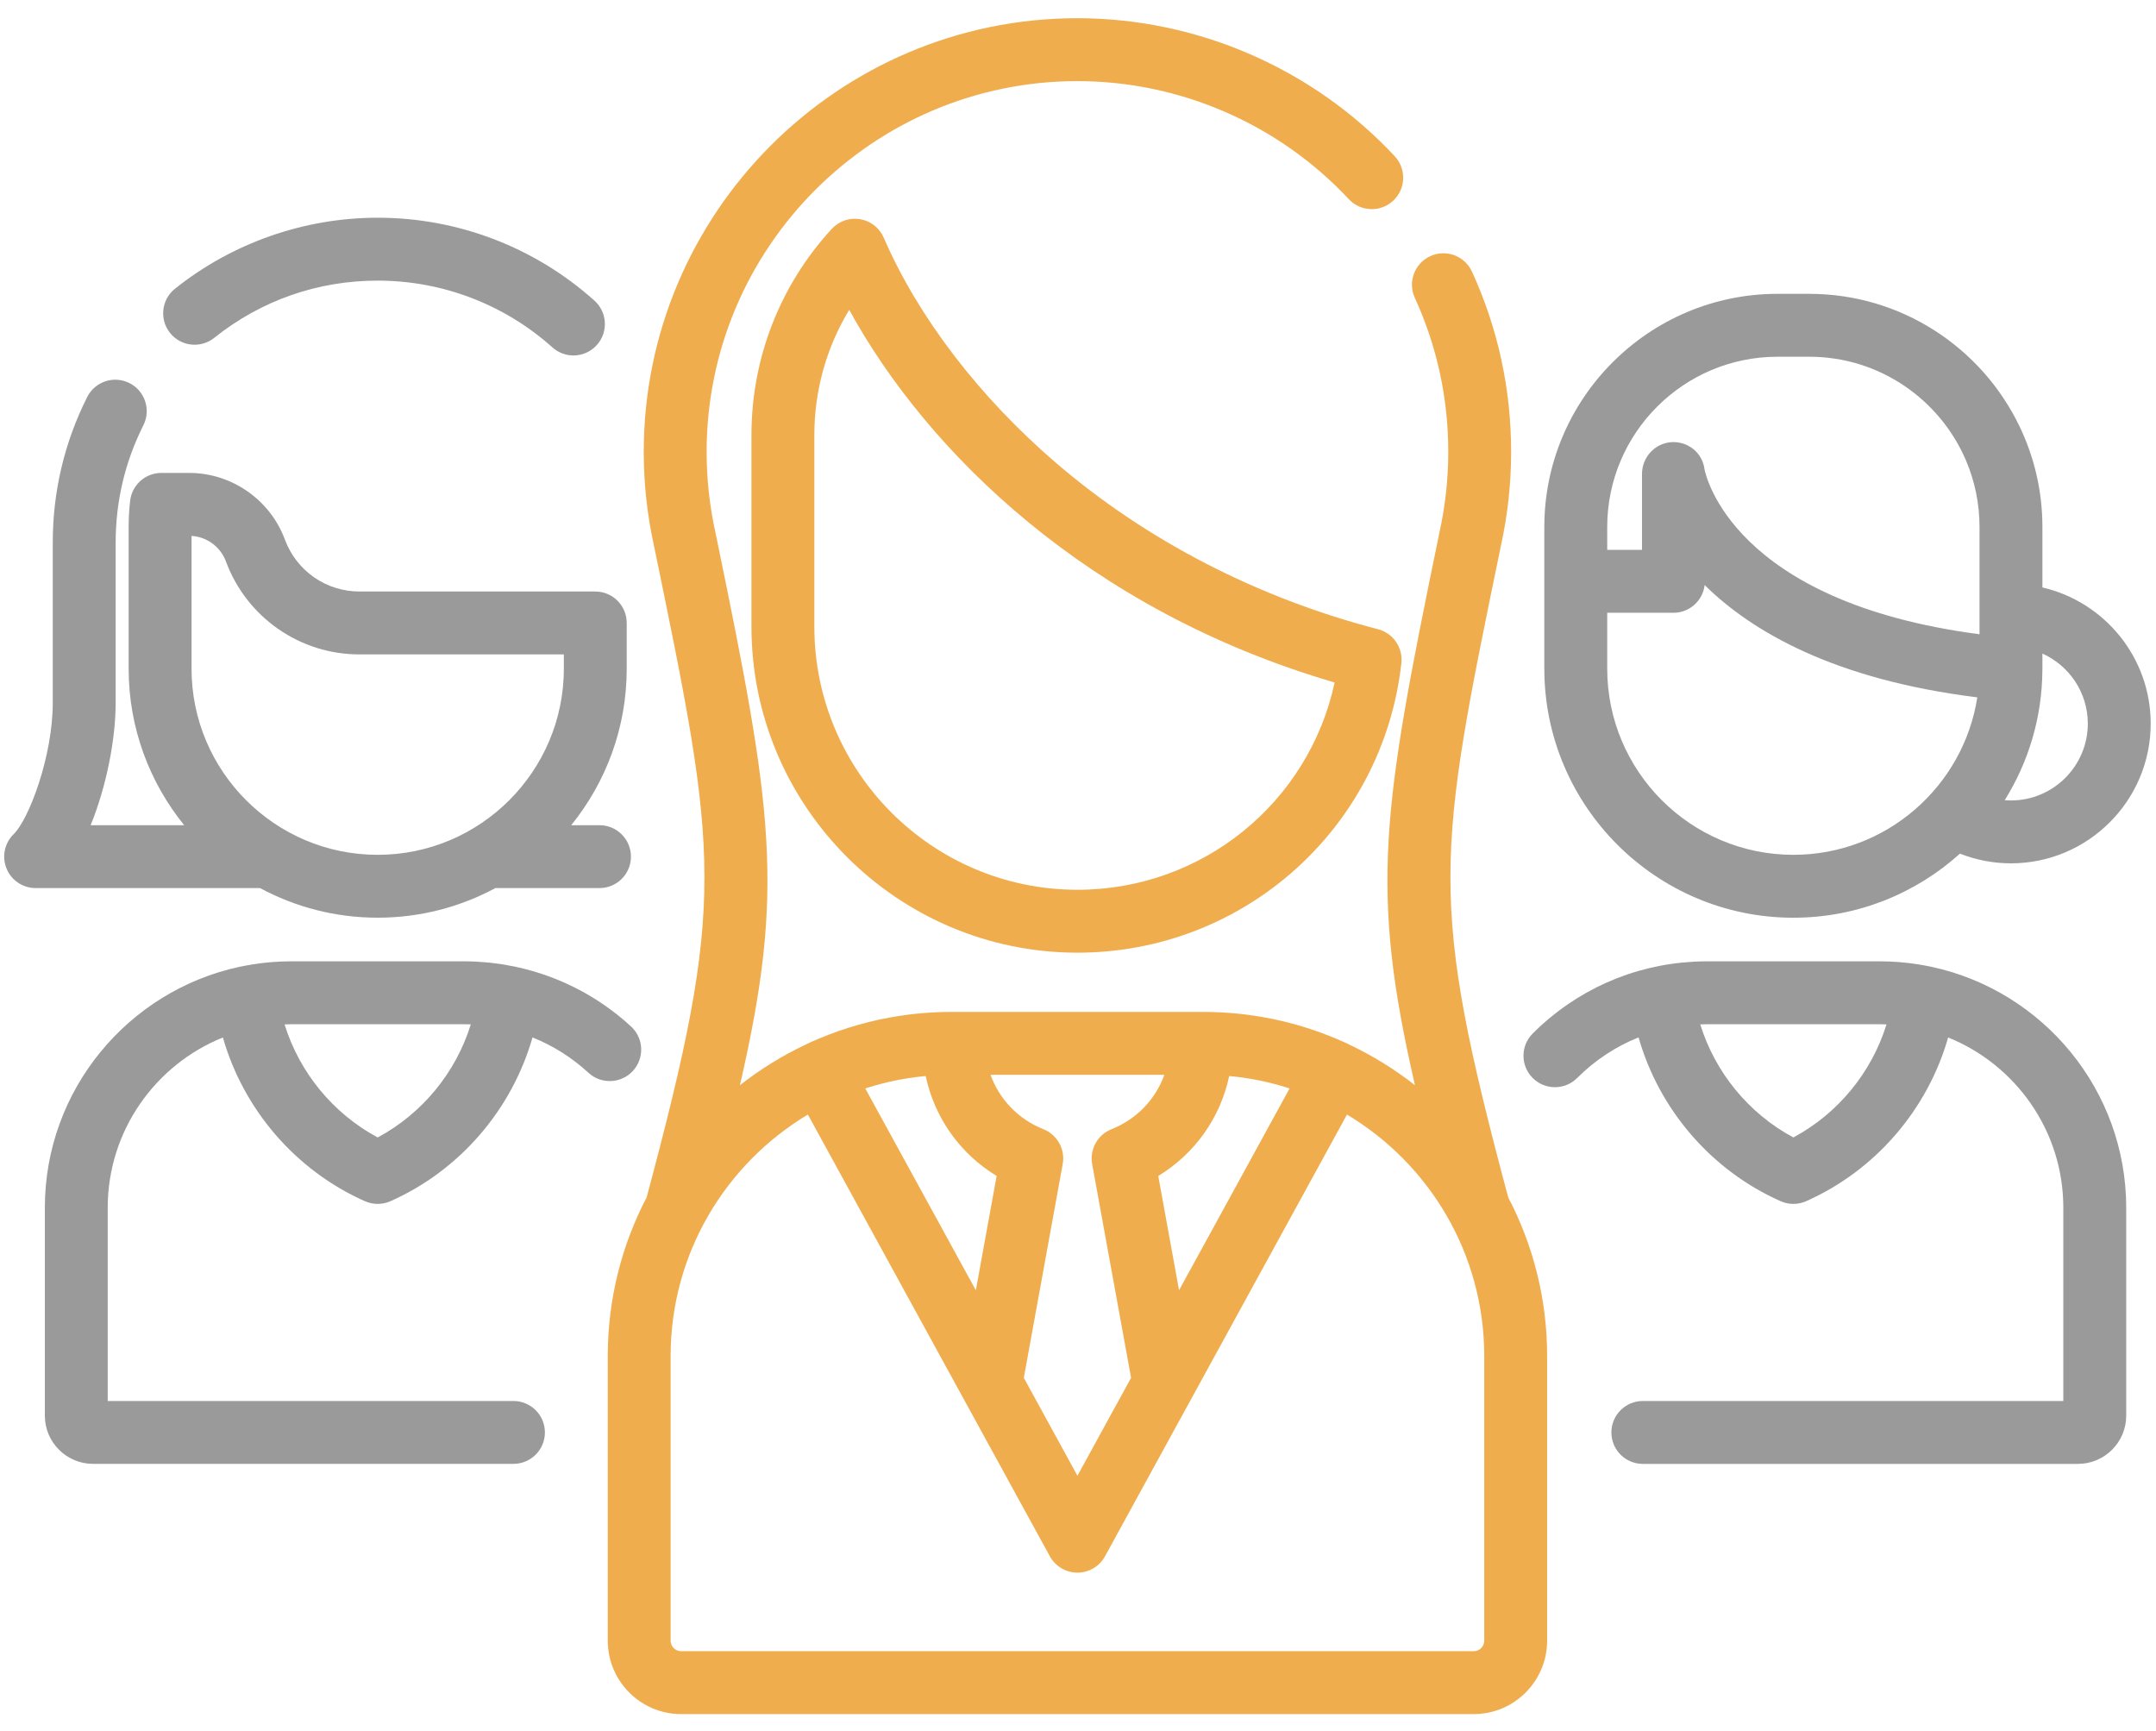
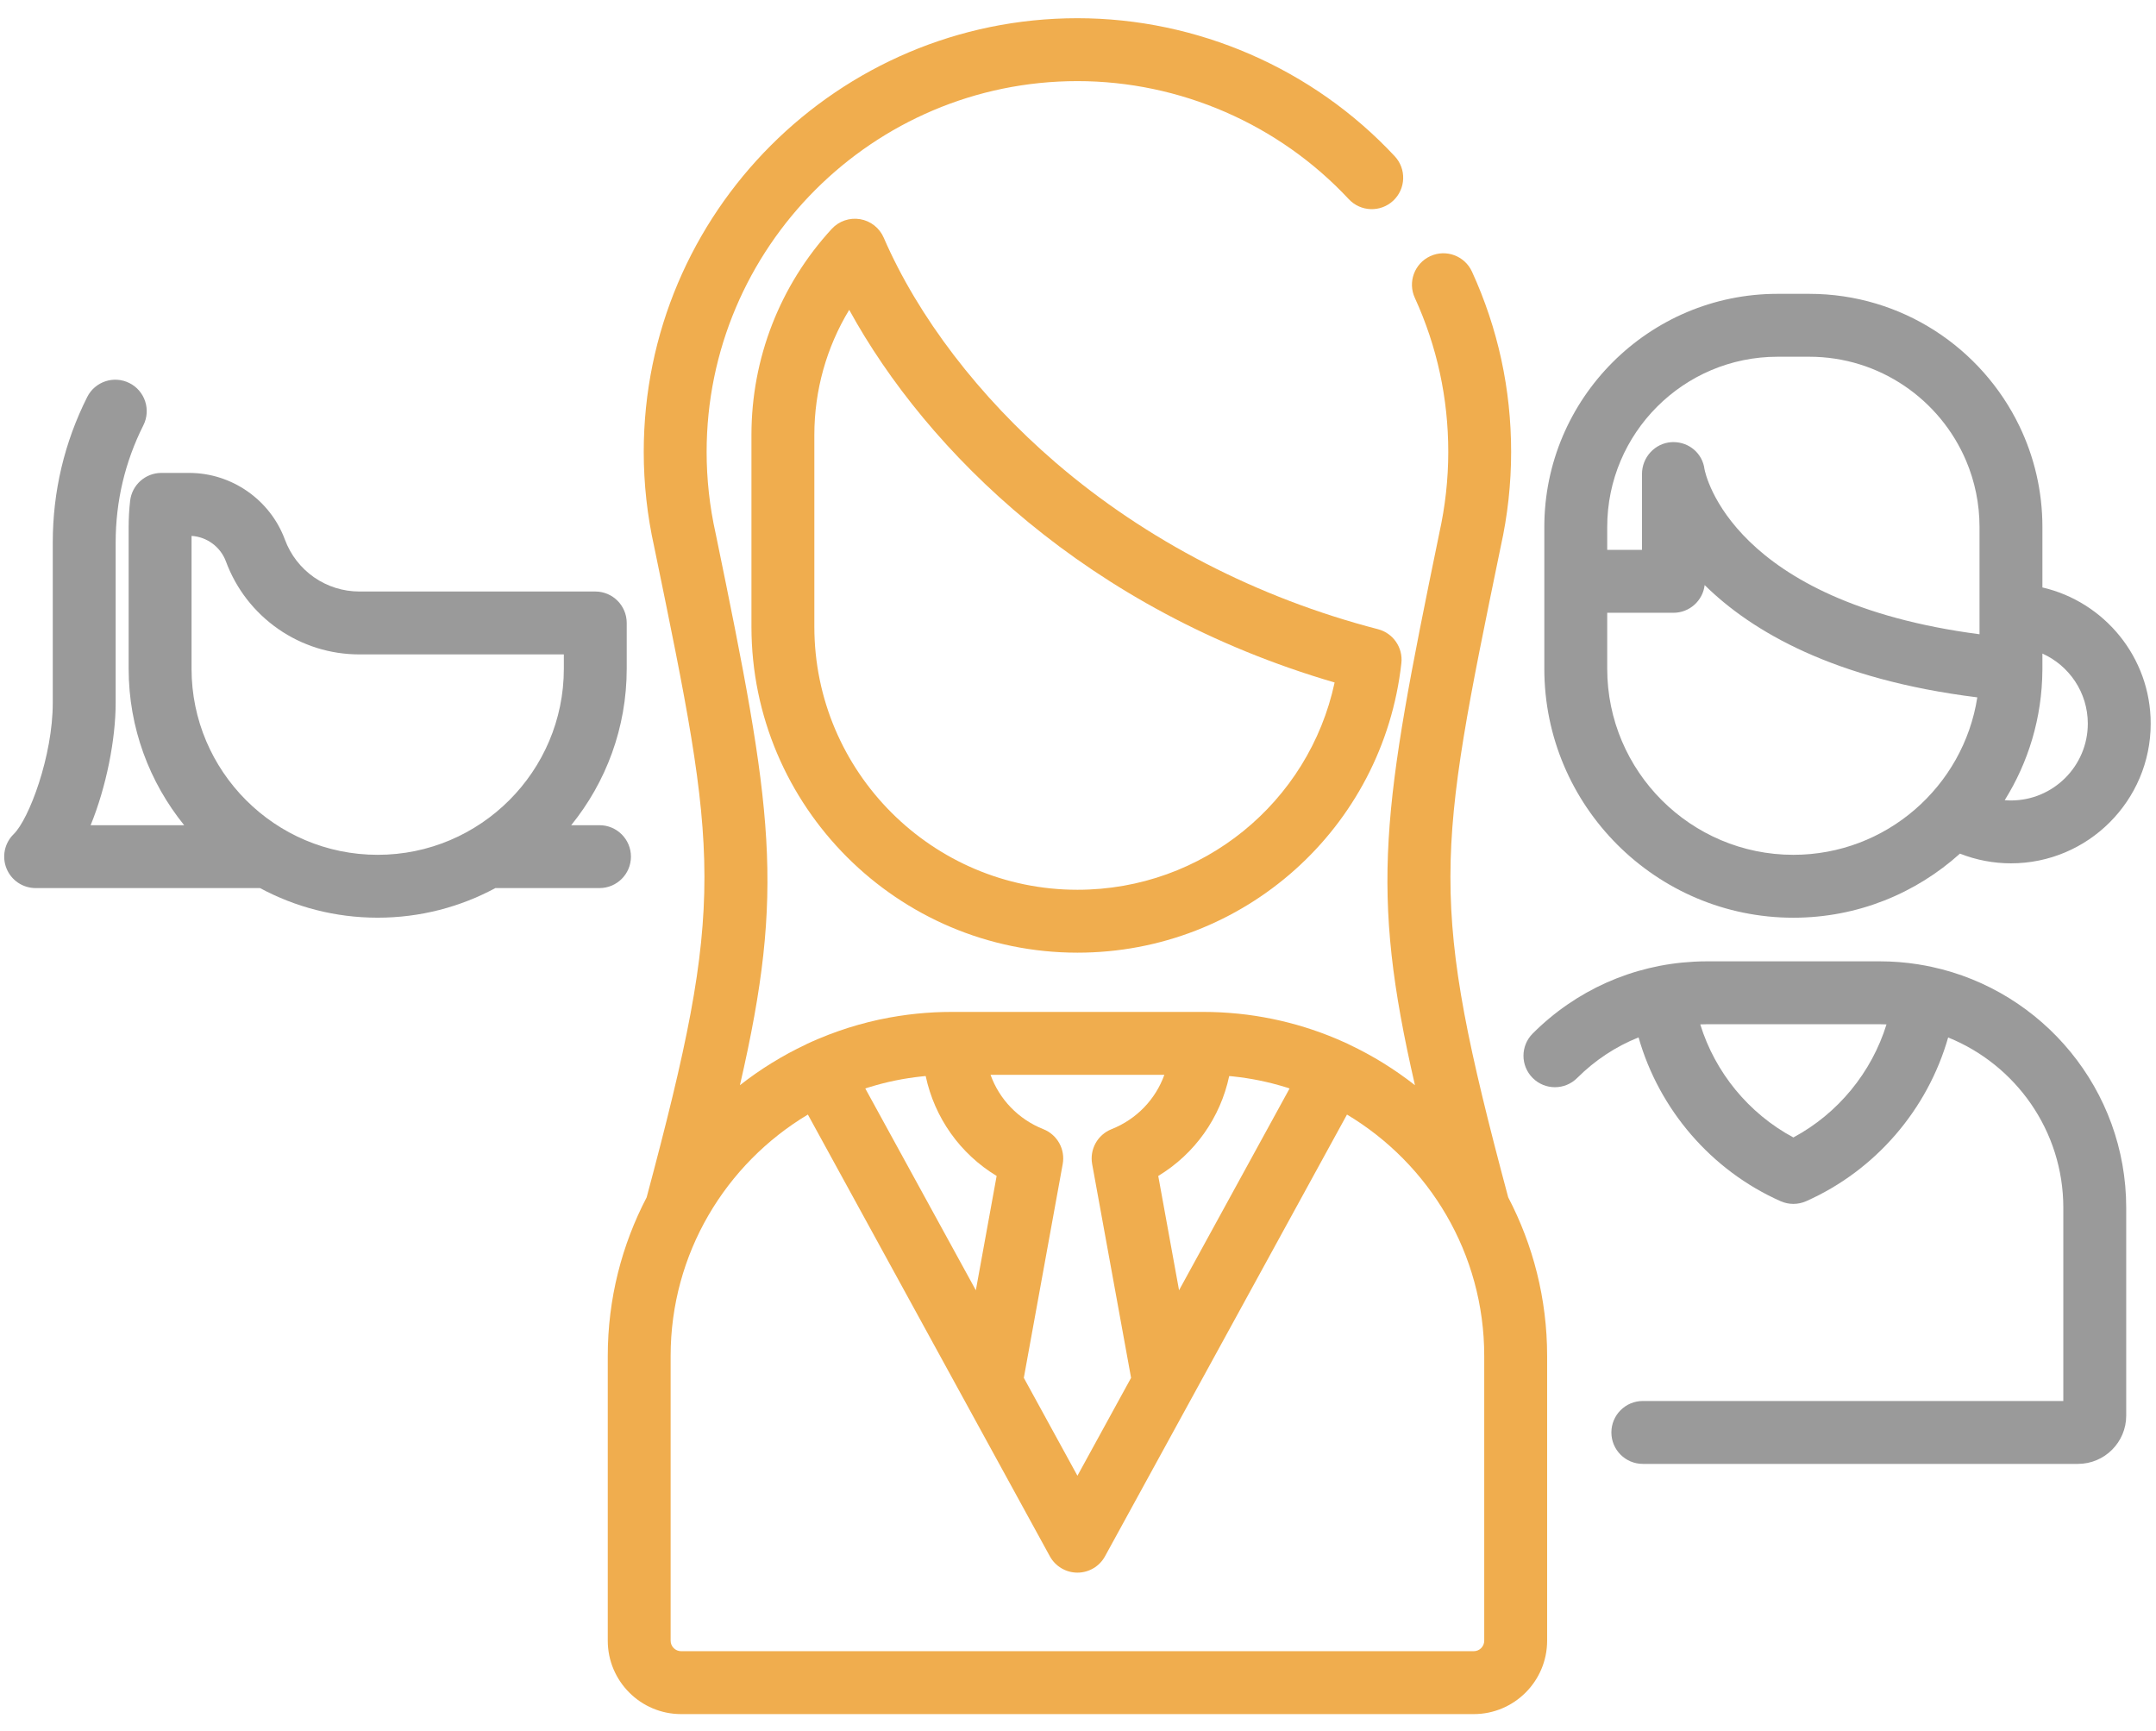
<svg xmlns="http://www.w3.org/2000/svg" width="76px" height="61px" viewBox="0 0 76 61" version="1.1">
  <title>networking</title>
  <desc>Created with Sketch.</desc>
  <defs />
  <g id="Design" stroke="none" stroke-width="1" fill="none" fill-rule="evenodd">
    <g id="06-About" transform="translate(-674, -1864)" fill-rule="nonzero">
      <g id="CONTENT" transform="translate(0, 680)">
        <g id="Story-Copy" transform="translate(0, 807)">
          <g id="Subjects" transform="translate(135, 327)">
            <g id="02" transform="translate(430, 50.529)">
              <g id="networking" transform="translate(109, 0)">
-                 <path d="M7.857,36.039 C8.582,38.577 10.417,40.724 12.864,41.81 C13.007,41.873 13.16,41.905 13.314,41.905 C13.467,41.905 13.62,41.873 13.763,41.81 C16.211,40.724 18.047,38.576 18.771,36.037 C19.491,36.326 20.16,36.745 20.743,37.283 C21.193,37.697 21.894,37.668 22.309,37.219 C22.724,36.768 22.695,36.067 22.245,35.652 C21.096,34.593 19.7,33.877 18.199,33.553 C18.187,33.55 18.176,33.546 18.164,33.544 C18.145,33.54 18.124,33.537 18.104,33.533 C18.001,33.512 17.898,33.493 17.794,33.475 C17.753,33.469 17.713,33.462 17.672,33.455 C17.566,33.439 17.459,33.426 17.352,33.413 C17.313,33.409 17.275,33.404 17.236,33.4 C17.125,33.389 17.014,33.381 16.903,33.374 C16.868,33.372 16.832,33.368 16.796,33.366 C16.652,33.359 16.507,33.355 16.361,33.355 C16.361,33.355 16.36,33.355 16.36,33.355 L10.267,33.355 C9.807,33.355 9.356,33.391 8.915,33.461 C8.898,33.463 8.882,33.467 8.866,33.47 C8.736,33.491 8.608,33.514 8.48,33.541 C8.474,33.542 8.469,33.543 8.463,33.544 C8.454,33.546 8.446,33.548 8.437,33.55 C4.523,34.393 1.581,37.88 1.581,42.041 L1.581,49.369 C1.581,50.306 2.343,51.068 3.28,51.068 L18.099,51.068 C18.711,51.068 19.208,50.572 19.208,49.96 C19.208,49.348 18.711,48.852 18.099,48.852 L3.797,48.852 L3.797,42.041 C3.797,39.326 5.48,36.997 7.857,36.039 Z M16.36,35.572 C16.439,35.572 16.518,35.575 16.596,35.577 C16.073,37.27 14.889,38.718 13.314,39.563 C11.738,38.718 10.555,37.27 10.031,35.578 C10.11,35.575 10.188,35.572 10.267,35.572 L16.36,35.572 Z" id="Shape" fill="#9A9A9A" />
-                 <path d="M7.552,11.379 C9.203,10.06 11.195,9.362 13.314,9.362 C15.591,9.362 17.779,10.198 19.474,11.717 C19.686,11.906 19.95,12 20.213,12 C20.517,12 20.82,11.875 21.039,11.631 C21.448,11.175 21.409,10.474 20.953,10.066 C18.851,8.183 16.138,7.145 13.314,7.145 C10.724,7.145 8.187,8.034 6.168,9.648 C5.69,10.03 5.612,10.728 5.994,11.206 C6.376,11.684 7.074,11.761 7.552,11.379 Z" id="Shape" fill="#9A9A9A" />
                <path d="M13.314,31.817 C14.813,31.817 16.226,31.439 17.462,30.773 L21.133,30.773 C21.745,30.773 22.241,30.277 22.241,29.665 C22.241,29.053 21.745,28.557 21.133,28.557 L20.135,28.557 C21.358,27.048 22.092,25.128 22.092,23.04 L22.092,21.428 C22.092,20.816 21.596,20.32 20.984,20.32 L12.669,20.32 C12.095,20.32 11.541,20.146 11.07,19.819 C10.598,19.489 10.243,19.03 10.043,18.491 C9.523,17.085 8.167,16.14 6.669,16.14 L5.688,16.14 C5.125,16.14 4.651,16.564 4.587,17.124 C4.552,17.429 4.535,17.74 4.535,18.047 L4.535,23.04 C4.535,25.128 5.27,27.048 6.492,28.557 L3.195,28.557 C3.748,27.203 4.077,25.534 4.077,24.246 L4.077,18.597 C4.077,17.142 4.406,15.75 5.054,14.461 C5.329,13.914 5.109,13.248 4.562,12.973 C4.015,12.698 3.349,12.918 3.074,13.465 C2.269,15.067 1.86,16.793 1.86,18.597 L1.86,24.246 C1.86,26.117 1.024,28.343 0.482,28.872 C0.159,29.187 0.06,29.666 0.23,30.083 C0.399,30.501 0.805,30.773 1.256,30.773 L9.166,30.773 C10.402,31.439 11.814,31.817 13.314,31.817 Z M6.752,18.36 C7.293,18.393 7.774,18.746 7.964,19.26 C8.321,20.224 8.956,21.046 9.803,21.638 C10.649,22.226 11.64,22.537 12.669,22.537 L19.876,22.537 L19.876,23.04 C19.876,26.657 16.932,29.601 13.314,29.601 C9.695,29.601 6.752,26.657 6.752,23.04 L6.752,18.36 Z" id="Shape" fill="#9A9A9A" />
                <path d="M68.095,33.551 C68.086,33.549 68.077,33.546 68.068,33.544 C68.062,33.543 68.056,33.542 68.05,33.541 C67.924,33.514 67.797,33.492 67.669,33.471 C67.651,33.468 67.634,33.464 67.616,33.461 C67.175,33.392 66.724,33.355 66.263,33.355 L60.171,33.355 C60.02,33.355 59.87,33.359 59.72,33.367 C59.71,33.368 59.7,33.369 59.69,33.369 C57.551,33.485 55.555,34.373 54.028,35.9 C53.595,36.333 53.595,37.034 54.028,37.467 C54.461,37.9 55.163,37.9 55.596,37.467 C56.224,36.839 56.959,36.357 57.76,36.036 C58.483,38.575 60.319,40.724 62.768,41.81 C62.911,41.873 63.064,41.905 63.217,41.905 C63.37,41.905 63.523,41.873 63.666,41.81 C66.114,40.724 67.949,38.577 68.673,36.039 C71.05,36.997 72.733,39.326 72.733,42.042 L72.733,48.852 L57.91,48.852 C57.298,48.852 56.802,49.348 56.802,49.96 C56.802,50.573 57.298,51.069 57.91,51.069 L73.25,51.069 C74.187,51.069 74.95,50.306 74.95,49.369 L74.95,42.042 C74.95,37.88 72.008,34.394 68.095,33.551 Z M63.217,39.563 C61.642,38.718 60.458,37.27 59.935,35.578 C60.013,35.575 60.092,35.572 60.171,35.572 L66.263,35.572 C66.343,35.572 66.421,35.575 66.5,35.578 C65.976,37.27 64.793,38.718 63.217,39.563 Z" id="Shape" fill="#9A9A9A" />
                <path d="M63.217,31.818 C65.473,31.818 67.532,30.962 69.089,29.559 C69.658,29.783 70.267,29.901 70.887,29.901 C73.603,29.901 75.813,27.692 75.813,24.976 C75.813,22.641 74.18,20.682 71.996,20.177 L71.996,18.047 C71.996,16.772 71.704,15.565 71.184,14.487 C69.855,11.733 67.034,9.828 63.777,9.828 L62.658,9.828 C58.126,9.828 54.438,13.515 54.438,18.047 L54.438,18.047 L54.438,19.962 L54.438,23.039 C54.438,27.88 58.377,31.818 63.217,31.818 Z M73.596,24.976 C73.596,26.469 72.381,27.685 70.887,27.685 C70.813,27.685 70.74,27.681 70.667,27.675 C71.5,26.342 71.985,24.771 71.995,23.089 C71.995,23.08 71.996,23.071 71.996,23.062 L71.996,22.507 C72.938,22.931 73.596,23.877 73.596,24.976 Z M62.658,12.045 L63.777,12.045 C66.259,12.045 68.394,13.559 69.307,15.713 C69.611,16.431 69.779,17.22 69.779,18.047 L69.779,21.153 C69.779,21.155 69.779,21.156 69.779,21.158 C69.779,21.16 69.779,21.162 69.779,21.164 L69.779,21.827 C61.048,20.683 60.119,16.191 60.084,16.005 C60.012,15.451 59.542,15.054 58.99,15.054 C58.966,15.054 58.941,15.055 58.916,15.056 C58.333,15.094 57.881,15.592 57.881,16.177 L57.881,18.853 L56.655,18.853 L56.655,18.047 C56.655,14.737 59.348,12.045 62.658,12.045 Z M56.655,21.07 L58.989,21.07 C59.557,21.07 60.025,20.643 60.09,20.093 C61.754,21.733 64.658,23.425 69.701,24.051 C69.213,27.19 66.492,29.601 63.217,29.601 C59.599,29.601 56.655,26.657 56.655,23.039 L56.655,21.07 L56.655,21.07 Z" id="Shape" fill="#9A9A9A" />
                <path d="M52.901,18.74 C53.145,17.643 53.268,16.52 53.268,15.401 C53.268,13.184 52.804,11.046 51.888,9.046 C51.633,8.489 50.975,8.244 50.419,8.499 C49.862,8.755 49.618,9.412 49.873,9.969 C50.655,11.677 51.052,13.505 51.052,15.401 C51.052,16.361 50.945,17.325 50.735,18.266 C50.734,18.272 50.733,18.278 50.732,18.284 C48.722,28.036 48.277,30.775 49.878,37.721 C49.162,37.16 48.384,36.677 47.553,36.286 C47.536,36.277 47.519,36.267 47.502,36.259 C47.382,36.203 47.262,36.151 47.141,36.099 C47.127,36.093 47.112,36.087 47.098,36.081 C46.368,35.774 45.618,35.542 44.851,35.385 C44.851,35.385 44.851,35.385 44.851,35.385 C44.654,35.344 44.456,35.309 44.257,35.278 C44.255,35.278 44.253,35.278 44.251,35.277 C44.053,35.247 43.853,35.221 43.653,35.201 C43.648,35.201 43.644,35.2 43.64,35.2 C43.44,35.18 43.239,35.164 43.037,35.154 C43.032,35.154 43.028,35.154 43.024,35.153 C42.82,35.143 42.615,35.138 42.41,35.138 L42.344,35.138 L33.616,35.138 L33.551,35.138 C33.346,35.138 33.141,35.143 32.937,35.153 C32.933,35.154 32.928,35.154 32.924,35.154 C32.722,35.164 32.521,35.18 32.321,35.2 C32.317,35.2 32.313,35.201 32.309,35.201 C32.108,35.222 31.908,35.247 31.709,35.278 C31.708,35.278 31.706,35.278 31.705,35.278 C30.731,35.427 29.781,35.695 28.864,36.081 C28.849,36.087 28.834,36.093 28.819,36.1 C28.699,36.151 28.578,36.203 28.459,36.259 C28.441,36.267 28.425,36.277 28.408,36.286 C27.577,36.677 26.798,37.16 26.083,37.721 C27.683,30.776 27.239,28.036 25.229,18.284 C25.228,18.278 25.226,18.272 25.225,18.266 C25.015,17.325 24.909,16.361 24.909,15.401 C24.909,8.193 30.773,2.33 37.98,2.33 C41.593,2.33 45.078,3.846 47.544,6.49 C47.962,6.938 48.663,6.963 49.111,6.545 C49.558,6.128 49.583,5.426 49.165,4.978 C46.282,1.886 42.205,0.113 37.98,0.113 C29.55,0.113 22.692,6.971 22.692,15.401 C22.692,16.52 22.816,17.643 23.06,18.74 C25.319,29.703 25.614,31.144 22.795,41.674 C21.921,43.348 21.424,45.249 21.424,47.265 L21.424,57.301 C21.424,58.727 22.584,59.888 24.01,59.888 L51.951,59.888 C53.377,59.888 54.537,58.727 54.537,57.301 L54.537,47.265 C54.537,45.249 54.04,43.348 53.165,41.674 C50.346,31.143 50.641,29.703 52.901,18.74 Z M30.502,37.837 C30.529,37.828 30.554,37.818 30.581,37.81 C30.607,37.802 30.632,37.794 30.658,37.787 C30.783,37.748 30.908,37.713 31.035,37.679 C31.061,37.672 31.086,37.666 31.112,37.659 C31.256,37.622 31.402,37.588 31.549,37.558 C31.552,37.557 31.555,37.557 31.559,37.556 C31.867,37.493 32.18,37.445 32.498,37.411 C32.531,37.408 32.564,37.405 32.598,37.401 C32.609,37.4 32.62,37.4 32.631,37.399 C32.943,38.867 33.842,40.138 35.132,40.92 L34.399,44.949 L30.502,37.837 Z M36.09,48.036 L37.461,40.501 C37.556,39.981 37.271,39.467 36.78,39.272 C35.891,38.919 35.226,38.215 34.917,37.355 L41.044,37.355 C40.735,38.216 40.07,38.919 39.181,39.272 C38.69,39.467 38.405,39.981 38.499,40.501 L39.871,48.036 L37.98,51.487 L36.09,48.036 Z M41.562,44.949 L40.829,40.92 C42.119,40.139 43.018,38.867 43.33,37.399 C43.341,37.4 43.352,37.401 43.363,37.402 C43.396,37.405 43.429,37.408 43.462,37.411 C43.78,37.445 44.094,37.493 44.402,37.556 C44.405,37.557 44.407,37.557 44.41,37.558 C44.558,37.588 44.704,37.623 44.85,37.659 C44.874,37.666 44.899,37.672 44.924,37.679 C45.052,37.712 45.179,37.749 45.305,37.787 C45.329,37.795 45.354,37.802 45.378,37.809 C45.405,37.818 45.431,37.828 45.458,37.837 L41.562,44.949 Z M52.32,57.301 C52.32,57.505 52.154,57.671 51.951,57.671 L24.01,57.671 C23.806,57.671 23.64,57.505 23.64,57.301 L23.64,47.265 C23.64,43.653 25.583,40.488 28.478,38.756 L37.008,54.326 C37.203,54.681 37.575,54.902 37.98,54.902 C38.385,54.902 38.758,54.681 38.952,54.326 L47.482,38.756 C50.377,40.488 52.32,43.653 52.32,47.265 L52.32,57.301 Z" id="Shape" fill="#F0AD4E" />
                <path d="M48.576,21.649 C44.332,20.549 40.403,18.519 37.214,15.778 C34.515,13.458 32.362,10.642 31.152,7.849 C31.003,7.504 30.69,7.259 30.32,7.196 C29.95,7.134 29.573,7.263 29.319,7.539 C27.494,9.524 26.489,12.103 26.489,14.801 L26.489,21.559 C26.489,27.895 31.644,33.05 37.98,33.05 C43.843,33.05 48.752,28.663 49.399,22.845 C49.46,22.297 49.109,21.788 48.576,21.649 Z M37.98,30.833 C32.866,30.833 28.706,26.673 28.706,21.558 L28.706,14.801 C28.706,13.231 29.135,11.712 29.935,10.392 C32.675,15.388 38.329,20.979 47.046,23.527 C46.14,27.752 42.395,30.833 37.98,30.833 Z" id="Shape" fill="#F0AD4E" />
              </g>
            </g>
          </g>
        </g>
      </g>
    </g>
  </g>
</svg>